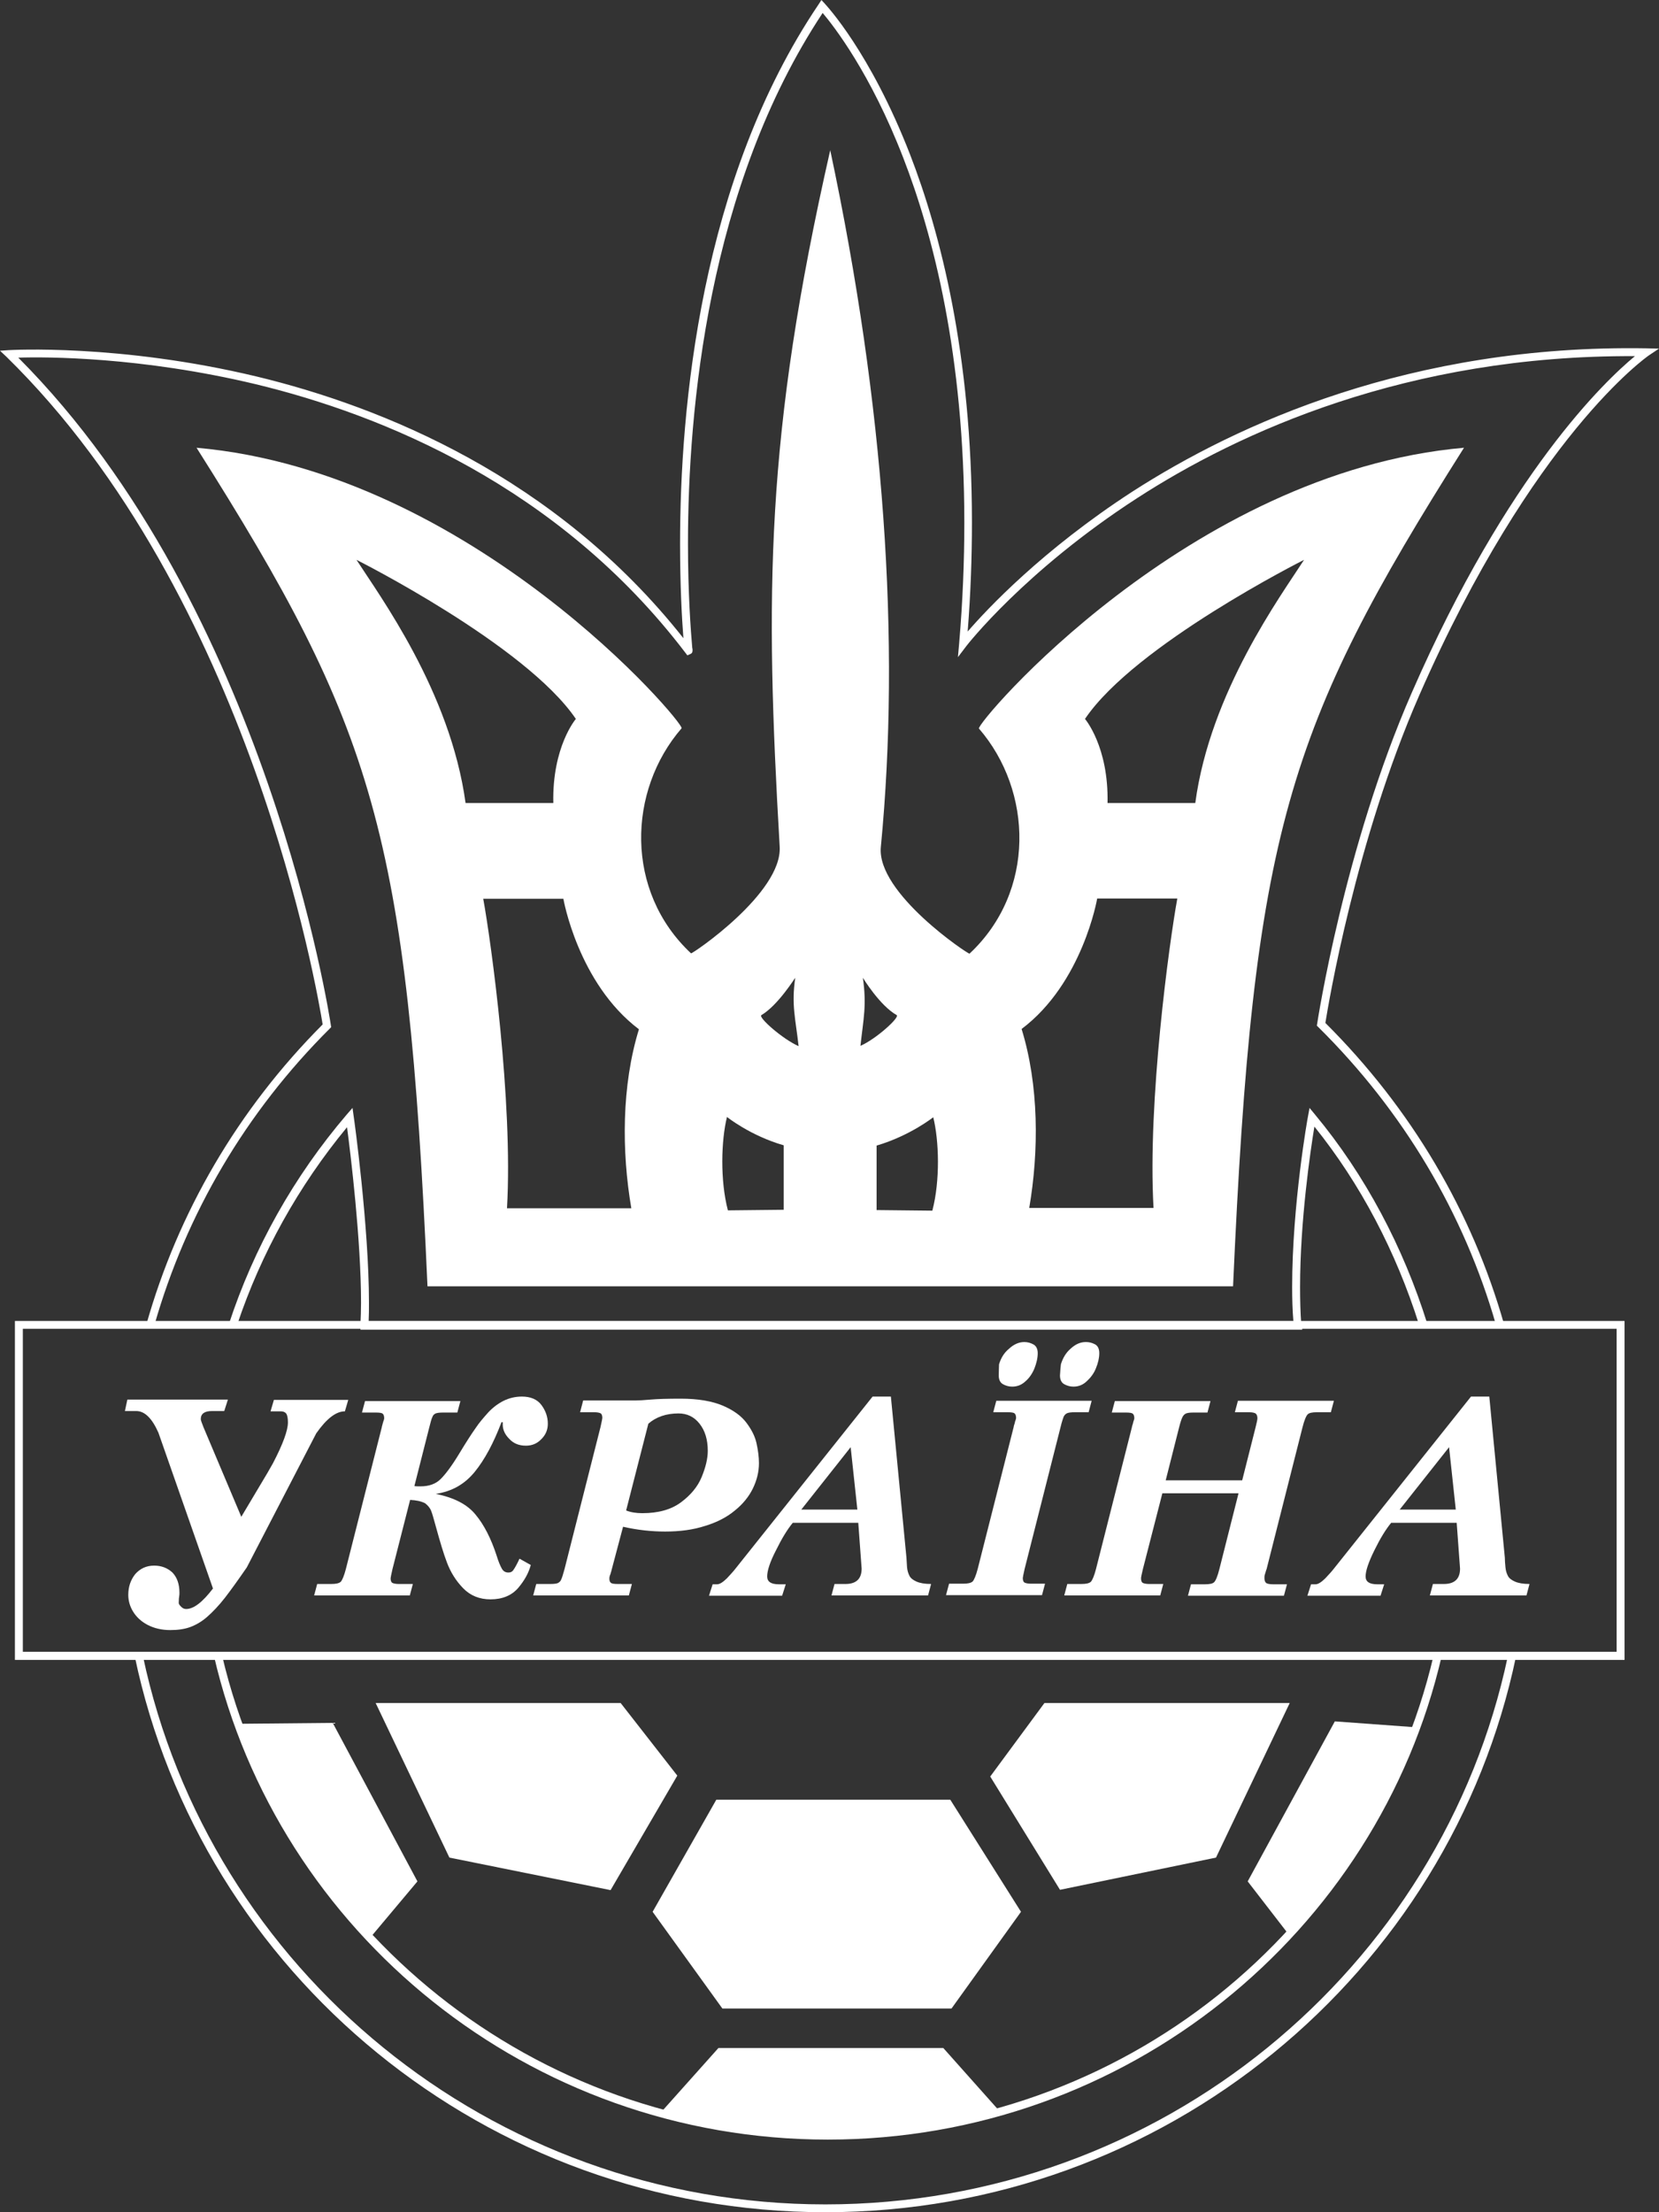
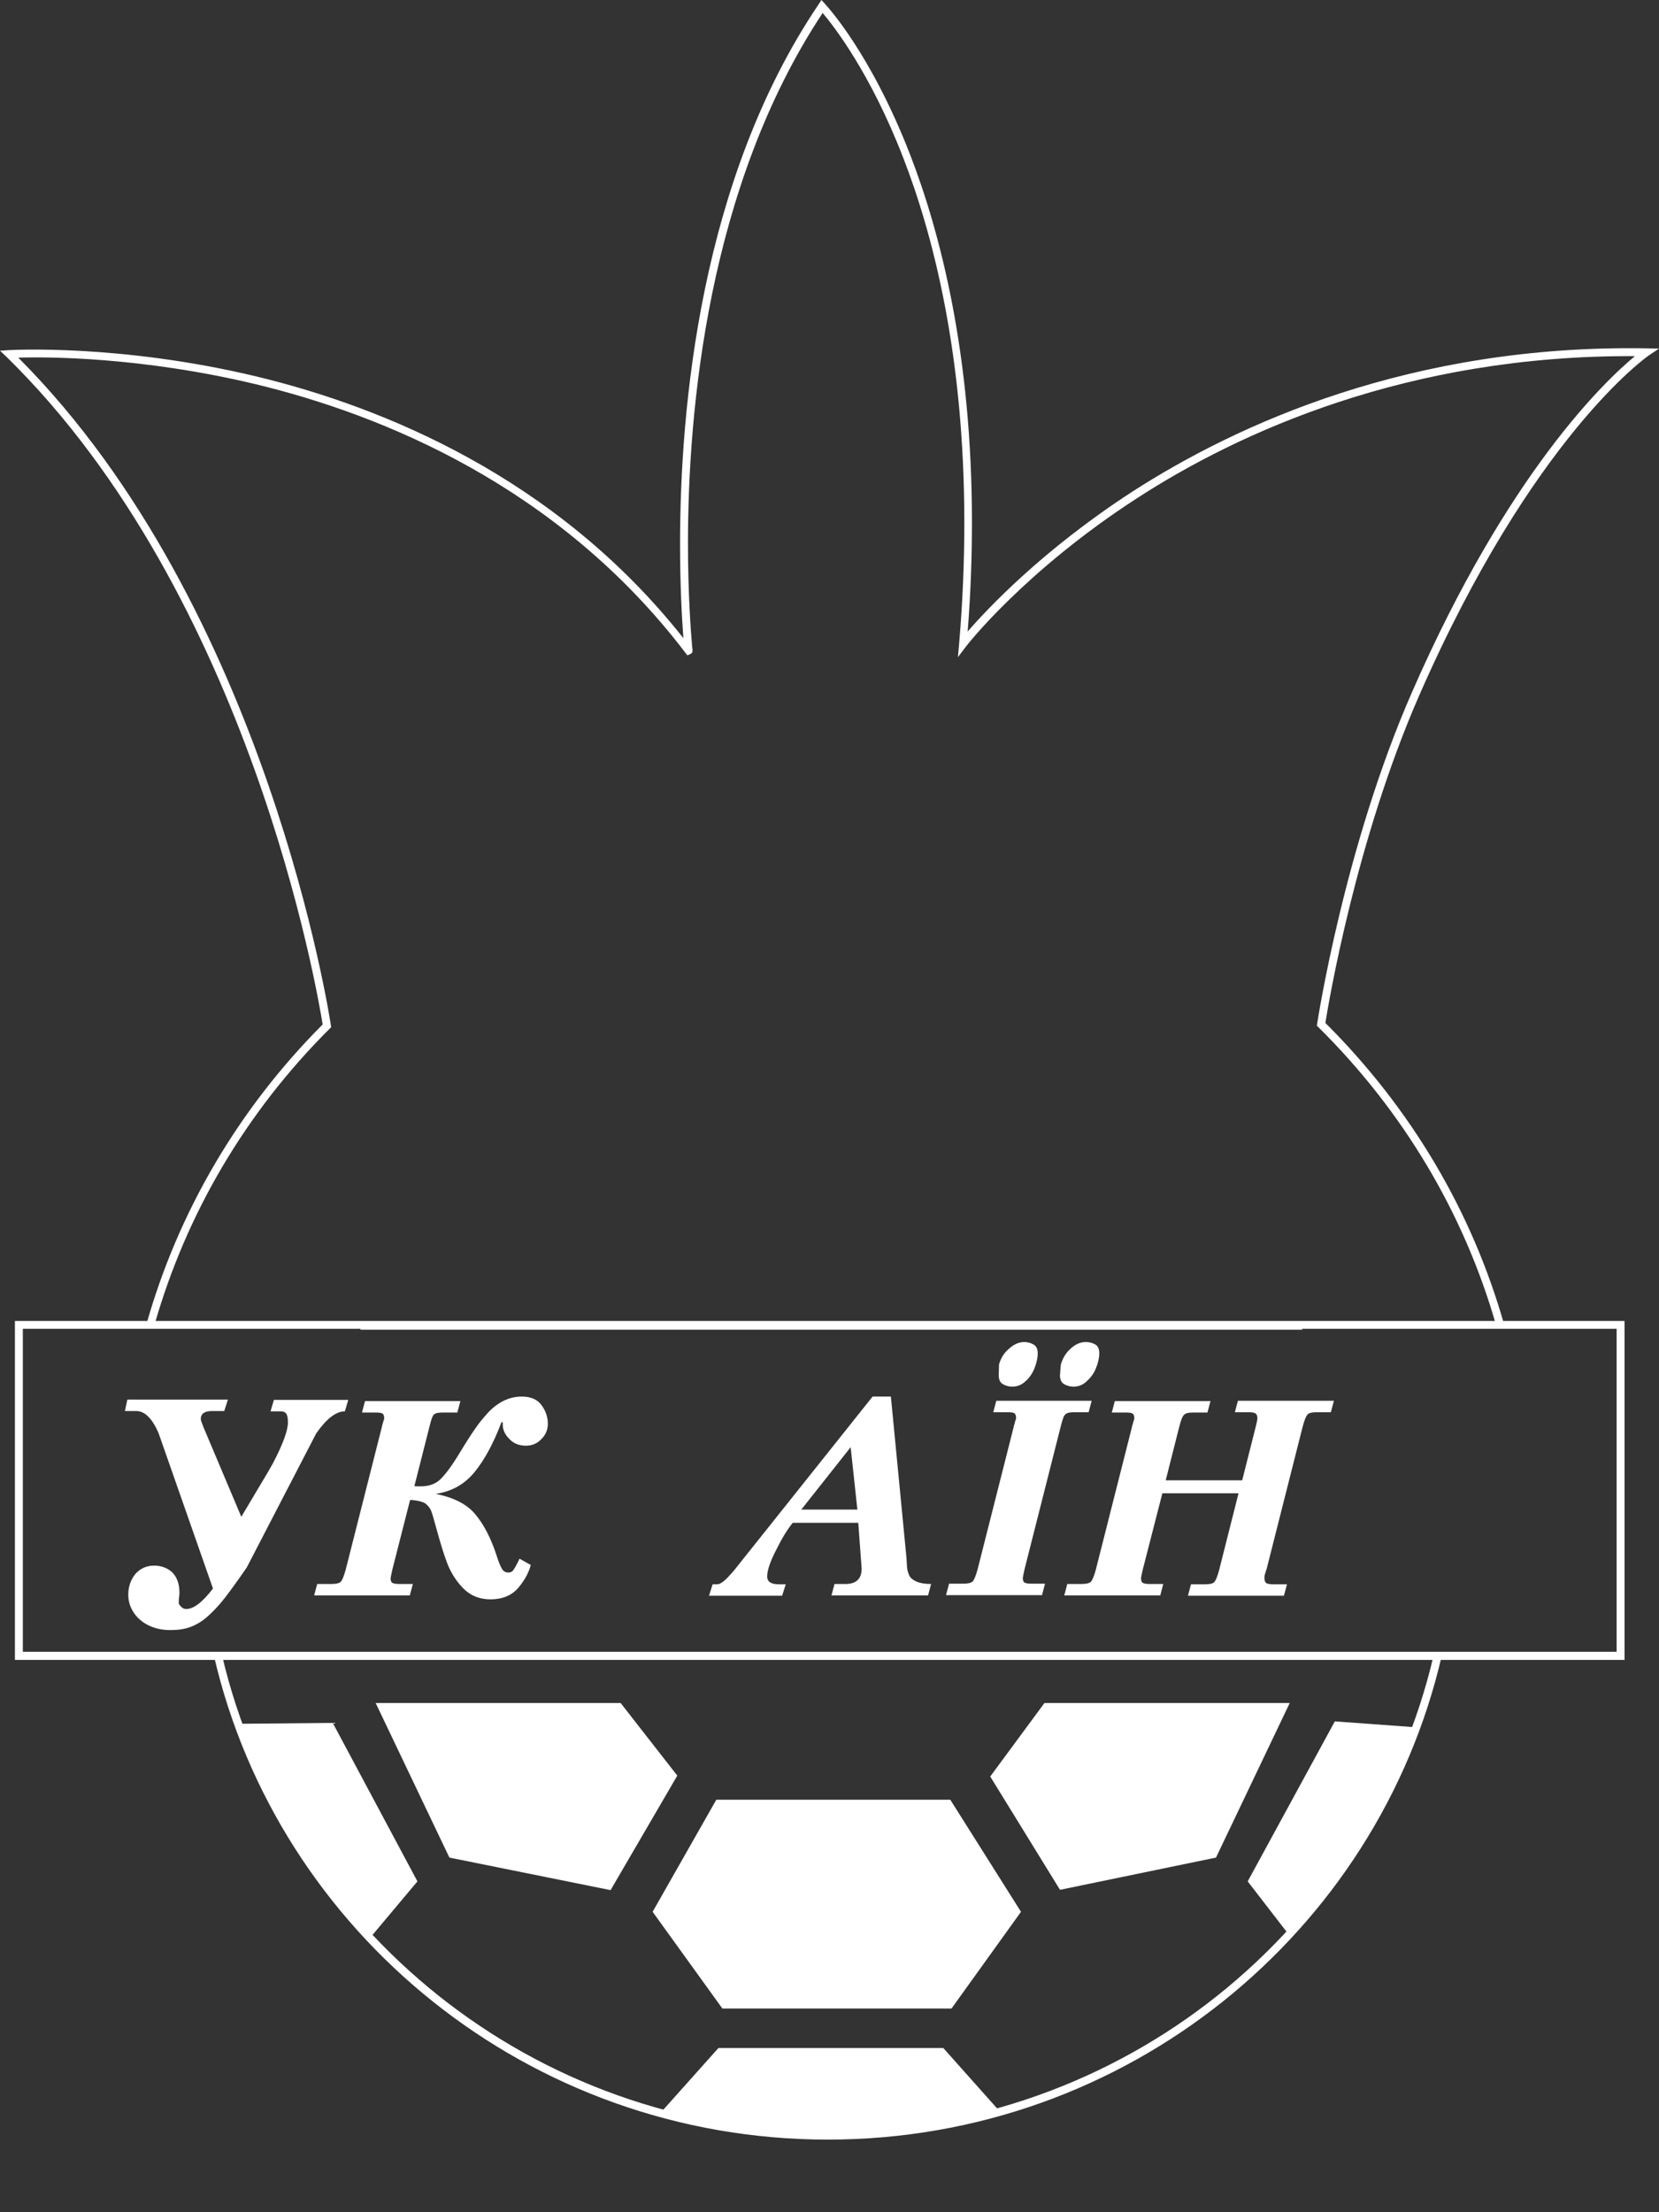
<svg xmlns="http://www.w3.org/2000/svg" width="78" height="104" viewBox="0 0 78 104" fill="none">
  <rect x="0" y="0" width="78" height="104" fill="#333333" stroke="none" />
  <path d="M28.707 88.858L21.129 87.328L17.662 80.061H29.18L31.844 83.475L28.707 88.858Z" fill="white" />
  <path d="M19.626 88.447L17.463 91.025L15.271 88.574L13.022 84.962L11.246 81.038L15.644 80.996L19.626 88.447Z" fill="white" />
  <path d="M48.003 89.877L44.736 94.424H33.964L30.684 89.877L33.678 84.608H44.679L48.003 89.877Z" fill="white" />
  <path d="M42.846 100.246L38.448 100.43L34.237 100.005L31.057 99.326L33.778 96.28H44.35L46.986 99.24L42.846 100.246Z" fill="white" />
  <path d="M49.837 88.843L57.172 87.328L60.638 80.061H49.106L46.557 83.517L49.837 88.843Z" fill="white" />
  <path d="M58.662 88.447L60.653 91.025L62.874 88.447L65.037 85.019L66.641 81.208L62.759 80.925L58.662 88.447Z" fill="white" />
  <path d="M77.513 16.715L78 16.389L77.413 16.375C66.339 16.191 58.16 19.944 53.232 23.117C49.02 25.851 46.413 28.628 45.496 29.69C45.64 27.877 45.697 26.163 45.697 24.548C45.697 16.616 44.193 10.893 42.789 7.267C40.912 2.436 38.85 0.255 38.764 0.156L38.62 0L38.492 0.198C32.919 8.457 31.974 19.194 31.974 25.568C31.974 27.523 32.059 29.067 32.131 30.002C26.129 22.409 17.949 19.123 12.09 17.706C5.601 16.148 0.473 16.46 0.415 16.46L0 16.488L0.301 16.771C11.79 28.018 14.941 46.745 15.17 48.161C11.188 52.156 8.366 57 6.876 62.284H7.263C8.753 57.071 11.546 52.297 15.5 48.36L15.571 48.289L15.557 48.204C15.528 48.005 12.592 28.571 0.86 16.814C2.177 16.771 6.618 16.771 12.019 18.061C17.949 19.491 26.258 22.848 32.231 30.696L32.317 30.809L32.446 30.752C32.547 30.71 32.561 30.653 32.561 30.568C32.561 30.526 32.561 30.497 32.547 30.455C32.475 29.633 32.346 27.891 32.346 25.554C32.346 19.279 33.277 8.768 38.678 0.609C39.193 1.218 40.927 3.428 42.474 7.437C43.863 11.02 45.339 16.686 45.339 24.562C45.339 26.347 45.267 28.245 45.095 30.257L45.038 30.894L45.425 30.384C45.453 30.342 48.175 26.843 53.447 23.429C58.231 20.327 66.168 16.686 76.868 16.743C75.479 17.89 70.895 22.225 66.382 32.551C63.188 39.846 61.942 48.048 61.927 48.133L61.913 48.218L61.985 48.289C65.981 52.241 68.832 57.043 70.336 62.284H70.723C69.219 56.972 66.354 52.113 62.314 48.09C62.457 47.198 63.732 39.535 66.726 32.693C72.069 20.497 77.456 16.757 77.513 16.715Z" fill="white" />
-   <path d="M38.807 103.632C23.035 103.632 9.827 92.555 6.719 77.851H6.332C9.441 92.753 22.82 104 38.807 104C54.794 104 68.173 92.753 71.282 77.851H70.895C67.787 92.555 54.579 103.632 38.807 103.632Z" fill="white" />
  <path d="M38.922 100.586C52.974 100.586 64.778 90.855 67.787 77.837H67.4C64.406 90.642 52.774 100.204 38.922 100.204C25.069 100.204 13.452 90.628 10.443 77.837H10.057C13.065 90.855 24.869 100.586 38.922 100.586Z" fill="white" />
-   <path d="M16.316 52.992C16.488 54.281 16.975 58.303 16.975 61.25C16.975 61.604 16.961 61.958 16.946 62.27H61.182C61.139 61.703 61.125 61.108 61.125 60.513C61.125 57.383 61.612 54.096 61.798 52.963C63.975 55.669 65.637 58.856 66.712 62.255H67.113C65.981 58.629 64.19 55.244 61.827 52.397L61.569 52.085L61.497 52.482C61.483 52.524 60.752 56.632 60.752 60.513C60.752 61.051 60.767 61.59 60.81 62.114C60.423 62.114 17.706 62.114 17.333 62.114C17.347 61.831 17.347 61.547 17.347 61.236C17.347 57.666 16.645 52.552 16.631 52.496L16.574 52.085L16.302 52.397C13.809 55.315 11.932 58.672 10.758 62.255H11.159C12.276 58.927 14.024 55.768 16.316 52.992Z" fill="white" />
  <path d="M16.947 62.511H17.148H61.226L61.212 62.312C61.212 62.298 61.212 62.298 61.212 62.284H16.947C16.947 62.298 16.947 62.312 16.947 62.312V62.511Z" fill="white" />
  <path d="M76.194 62.1H0.701V78.035H76.38V62.1H76.194ZM76.008 62.468C76.008 62.822 76.008 77.299 76.008 77.653C75.636 77.653 1.446 77.653 1.074 77.653C1.074 77.299 1.074 62.822 1.074 62.468C1.446 62.468 75.636 62.468 76.008 62.468Z" fill="white" />
  <path d="M11.345 71.307L12.577 69.239C12.606 69.182 12.692 69.041 12.835 68.786C13.308 67.879 13.537 67.242 13.537 66.873C13.537 66.661 13.508 66.519 13.451 66.448C13.394 66.378 13.308 66.349 13.193 66.349H12.72L12.878 65.811H16.373L16.216 66.349C15.8 66.349 15.356 66.689 14.869 67.383L11.603 73.687C11.202 74.268 10.858 74.749 10.572 75.118C10.285 75.486 9.999 75.783 9.741 76.01C9.483 76.237 9.211 76.392 8.939 76.492C8.666 76.591 8.351 76.633 8.007 76.633C7.606 76.633 7.248 76.548 6.947 76.392C6.647 76.237 6.417 76.024 6.26 75.769C6.102 75.514 6.031 75.245 6.031 74.976C6.031 74.593 6.145 74.268 6.36 73.999C6.589 73.743 6.876 73.602 7.248 73.602C7.592 73.602 7.879 73.715 8.108 73.928C8.323 74.154 8.437 74.466 8.437 74.877C8.437 74.919 8.437 74.99 8.423 75.061C8.409 75.132 8.409 75.188 8.409 75.231C8.409 75.373 8.366 75.387 8.523 75.542C8.595 75.613 8.666 75.642 8.752 75.642C9.111 75.642 9.526 75.316 10.013 74.678L7.449 67.355C7.148 66.675 6.804 66.335 6.403 66.335H5.873L5.988 65.797H10.715L10.543 66.335H9.97C9.612 66.335 9.44 66.463 9.44 66.718C9.44 66.76 9.483 66.888 9.569 67.1L11.345 71.307Z" fill="white" />
  <path d="M19.282 70.514L18.451 73.772C18.394 74.027 18.365 74.168 18.365 74.197C18.365 74.31 18.394 74.395 18.465 74.423C18.537 74.451 18.637 74.466 18.752 74.466H19.411L19.268 75.004H14.77L14.913 74.466H15.572C15.787 74.466 15.93 74.437 16.016 74.367C16.087 74.296 16.173 74.097 16.259 73.772L17.95 67.1C17.95 67.072 17.964 67.029 17.978 66.987C17.993 66.944 17.993 66.902 18.007 66.887C18.007 66.859 18.021 66.831 18.036 66.788C18.05 66.746 18.064 66.703 18.064 66.675C18.064 66.576 18.036 66.491 17.993 66.462C17.95 66.42 17.835 66.406 17.663 66.406H17.019L17.162 65.868H21.646L21.502 66.406H20.843C20.672 66.406 20.557 66.42 20.485 66.448C20.414 66.477 20.356 66.533 20.328 66.618C20.285 66.703 20.242 66.873 20.184 67.1L19.483 69.862C19.554 69.876 19.654 69.876 19.769 69.876C20.17 69.876 20.485 69.763 20.714 69.536C20.944 69.31 21.244 68.913 21.603 68.318C21.903 67.822 22.147 67.44 22.348 67.156C22.534 66.873 22.749 66.632 22.963 66.392C23.178 66.165 23.422 65.981 23.68 65.853C23.938 65.726 24.224 65.655 24.539 65.655C24.94 65.655 25.256 65.782 25.456 66.052C25.657 66.321 25.757 66.618 25.757 66.93C25.757 67.213 25.657 67.454 25.456 67.652C25.256 67.865 25.012 67.964 24.726 67.964C24.41 67.964 24.152 67.865 23.952 67.652C23.737 67.44 23.637 67.213 23.637 66.972V66.859H23.579C23.207 67.837 22.792 68.615 22.319 69.196C21.846 69.777 21.244 70.117 20.485 70.23C21.33 70.4 21.961 70.712 22.362 71.208C22.763 71.689 23.092 72.341 23.35 73.134C23.436 73.418 23.522 73.616 23.594 73.743C23.665 73.871 23.766 73.927 23.909 73.927C24.009 73.927 24.095 73.885 24.152 73.786C24.21 73.701 24.31 73.531 24.425 73.276L24.955 73.573C24.854 73.956 24.654 74.31 24.353 74.664C24.052 75.004 23.622 75.188 23.064 75.188C22.548 75.188 22.118 75.018 21.774 74.664C21.431 74.31 21.187 73.913 21.015 73.46C20.843 73.007 20.686 72.468 20.514 71.845C20.399 71.434 20.328 71.165 20.27 71.024C20.213 70.882 20.113 70.769 19.984 70.669C19.783 70.57 19.568 70.528 19.282 70.514Z" fill="white" />
-   <path d="M31.901 66.448C32.303 66.448 32.632 66.604 32.89 66.93C33.148 67.256 33.277 67.681 33.277 68.205C33.277 68.573 33.176 68.984 32.99 69.437C32.804 69.891 32.474 70.287 32.016 70.627C31.558 70.967 30.956 71.137 30.197 71.137C29.91 71.137 29.652 71.095 29.438 71.01L30.483 66.93C30.841 66.618 31.314 66.448 31.901 66.448ZM31.271 72.001C31.973 72.001 32.603 71.916 33.162 71.732C33.721 71.562 34.179 71.321 34.552 71.01C34.924 70.712 35.211 70.358 35.397 69.976C35.583 69.593 35.683 69.197 35.683 68.786C35.683 68.488 35.64 68.177 35.569 67.851C35.497 67.525 35.339 67.213 35.096 66.888C34.852 66.562 34.48 66.293 33.979 66.08C33.477 65.868 32.818 65.754 32.002 65.754C31.371 65.754 30.899 65.769 30.584 65.797C30.268 65.825 30.025 65.839 29.867 65.839H27.418L27.274 66.392H27.933C28.062 66.392 28.148 66.406 28.22 66.434C28.291 66.463 28.32 66.548 28.32 66.661C28.32 66.689 28.291 66.831 28.234 67.086L26.544 73.758C26.472 74.013 26.429 74.168 26.386 74.253C26.358 74.338 26.3 74.381 26.229 74.423C26.157 74.452 26.043 74.466 25.871 74.466H25.212L25.068 75.004H29.566L29.71 74.466H29.051C28.879 74.466 28.764 74.452 28.721 74.409C28.664 74.367 28.65 74.296 28.65 74.197C28.65 74.154 28.664 74.084 28.707 73.984C28.707 73.97 28.721 73.956 28.721 73.928C28.721 73.899 28.736 73.885 28.736 73.885C28.736 73.871 28.75 73.857 28.75 73.829C28.75 73.8 28.764 73.786 28.764 73.772L29.294 71.775C29.968 71.93 30.641 72.001 31.271 72.001Z" fill="white" />
  <path d="M39.995 68.035L40.31 70.967H37.675L39.995 68.035ZM40.511 73.743C40.511 74.225 40.253 74.466 39.752 74.466H39.236L39.093 75.004H43.634L43.777 74.466C43.476 74.466 43.247 74.423 43.089 74.352C42.932 74.282 42.817 74.197 42.76 74.083C42.703 73.97 42.66 73.842 42.645 73.672C42.631 73.517 42.631 73.361 42.617 73.219L41.886 65.655H41.026L34.58 73.743C34.494 73.857 34.351 74.012 34.179 74.197C33.993 74.381 33.835 74.48 33.721 74.48H33.506L33.334 75.018H36.772L36.944 74.48H36.614C36.242 74.48 36.07 74.352 36.07 74.112C36.07 73.842 36.199 73.432 36.486 72.879C36.758 72.327 37.016 71.902 37.273 71.59H40.353L40.511 73.743Z" fill="white" />
  <path d="M49.865 67.086L48.174 73.758C48.117 74.013 48.088 74.154 48.088 74.183C48.088 74.296 48.117 74.381 48.189 74.409C48.26 74.438 48.361 74.452 48.475 74.452H49.134L48.991 74.99H44.478L44.622 74.452H45.281C45.496 74.452 45.639 74.423 45.725 74.353C45.796 74.282 45.882 74.083 45.968 73.758L47.659 67.086C47.659 67.058 47.673 67.015 47.687 66.972C47.702 66.93 47.716 66.888 47.716 66.873C47.716 66.845 47.73 66.817 47.745 66.774C47.759 66.732 47.773 66.689 47.773 66.661C47.773 66.562 47.745 66.477 47.702 66.448C47.659 66.406 47.544 66.392 47.372 66.392H46.699L46.842 65.853H51.326L51.183 66.392H50.524C50.366 66.392 50.252 66.406 50.18 66.434C50.108 66.463 50.051 66.519 50.008 66.604C49.979 66.689 49.922 66.845 49.865 67.086ZM46.971 64.139C47.057 63.856 47.2 63.601 47.444 63.403C47.673 63.191 47.916 63.091 48.16 63.091C48.318 63.091 48.461 63.134 48.59 63.205C48.719 63.276 48.79 63.417 48.79 63.615C48.79 63.842 48.733 64.083 48.633 64.338C48.532 64.579 48.389 64.791 48.203 64.947C48.017 65.117 47.816 65.188 47.587 65.188C47.429 65.188 47.286 65.145 47.157 65.074C47.028 65.004 46.957 64.862 46.957 64.664C46.957 64.437 46.971 64.253 46.971 64.139ZM49.879 64.139C49.965 63.856 50.108 63.601 50.337 63.403C50.567 63.191 50.796 63.091 51.054 63.091C51.197 63.091 51.326 63.12 51.469 63.191C51.612 63.261 51.684 63.403 51.684 63.615C51.684 63.842 51.627 64.083 51.526 64.324C51.426 64.579 51.269 64.777 51.082 64.947C50.896 65.117 50.696 65.188 50.466 65.188C50.309 65.188 50.166 65.145 50.037 65.074C49.908 65.004 49.836 64.862 49.836 64.664C49.85 64.437 49.865 64.253 49.879 64.139Z" fill="white" />
  <path d="M54.65 70.202L53.733 73.772C53.676 74.013 53.647 74.154 53.647 74.197C53.647 74.31 53.676 74.395 53.747 74.423C53.819 74.452 53.919 74.466 54.034 74.466H54.693L54.55 75.004H50.037L50.18 74.466H50.839C51.054 74.466 51.197 74.438 51.283 74.367C51.355 74.296 51.441 74.098 51.527 73.772L53.217 67.1C53.217 67.072 53.232 67.029 53.246 66.987C53.26 66.944 53.275 66.902 53.275 66.888C53.275 66.859 53.289 66.831 53.303 66.788C53.318 66.746 53.332 66.703 53.332 66.675C53.332 66.576 53.303 66.491 53.26 66.463C53.217 66.42 53.103 66.406 52.931 66.406H52.272L52.415 65.868H56.913L56.77 66.406H56.111C55.953 66.406 55.839 66.42 55.767 66.448C55.696 66.477 55.638 66.533 55.595 66.618C55.552 66.703 55.495 66.873 55.438 67.1L54.807 69.593H58.403L59.033 67.1C59.091 66.873 59.119 66.732 59.119 66.675C59.119 66.576 59.091 66.505 59.048 66.463C59.005 66.42 58.89 66.392 58.718 66.392H58.059L58.202 65.853H62.715L62.572 66.392H61.913C61.698 66.392 61.554 66.42 61.483 66.491C61.411 66.562 61.325 66.76 61.239 67.1L59.549 73.772C59.535 73.8 59.52 73.843 59.506 73.899C59.492 73.956 59.477 73.998 59.463 74.041C59.449 74.083 59.449 74.14 59.449 74.197C59.449 74.296 59.477 74.367 59.52 74.409C59.563 74.452 59.678 74.48 59.85 74.48H60.509L60.365 75.018H55.853L55.996 74.48H56.655C56.87 74.48 57.013 74.452 57.085 74.381C57.157 74.31 57.243 74.112 57.329 73.772L58.231 70.202H54.65Z" fill="white" />
-   <path d="M68.13 68.035L68.445 70.967H65.809L68.13 68.035ZM68.646 73.743C68.646 74.225 68.388 74.466 67.886 74.466H67.371L67.227 75.004H71.769L71.912 74.466C71.611 74.466 71.382 74.423 71.224 74.352C71.067 74.282 70.952 74.197 70.895 74.083C70.837 73.97 70.794 73.842 70.78 73.672C70.766 73.517 70.751 73.361 70.751 73.219L70.021 65.655H69.161L62.715 73.743C62.629 73.857 62.486 74.012 62.314 74.197C62.128 74.381 61.97 74.48 61.855 74.48H61.641L61.469 75.018H64.907L65.079 74.48H64.749C64.377 74.48 64.205 74.352 64.205 74.112C64.205 73.842 64.348 73.432 64.62 72.879C64.892 72.327 65.15 71.902 65.408 71.59H68.488L68.646 73.743Z" fill="white" />
-   <path d="M68.832 21.049C60.481 34.251 58.92 39.138 57.974 60.471C57.974 60.471 39.352 60.471 39.036 60.471C38.721 60.471 20.099 60.471 20.099 60.471C19.153 39.138 17.592 34.251 9.24 21.049C22.233 22.197 32.218 34.039 32.046 34.237C29.51 37.169 29.367 41.9 32.49 44.818C32.533 44.861 36.787 41.985 36.658 39.804C35.971 27.933 35.971 20.525 39.036 7.054V7.026V7.04V7.026V7.068C41.586 19.066 42.346 30.172 41.414 39.818C41.2 41.985 45.54 44.875 45.583 44.833C48.706 41.914 48.562 37.183 46.027 34.251C45.855 34.039 55.854 22.197 68.832 21.049ZM34.18 52.51C33.908 53.601 33.851 55.485 34.223 56.901L36.845 56.873C36.845 56.873 36.845 54.535 36.845 53.842C35.269 53.388 34.18 52.51 34.18 52.51ZM41.214 53.856C41.214 54.55 41.214 56.887 41.214 56.887L43.835 56.915C44.208 55.499 44.15 53.615 43.878 52.524C43.893 52.51 42.804 53.388 41.214 53.856ZM16.761 26.319C17.835 27.99 21.173 32.509 21.889 37.75H26.015C25.958 35.101 27.075 33.798 27.075 33.798C24.711 30.313 16.761 26.319 16.761 26.319ZM26.488 42.254H22.72C23.093 44.294 24.124 51.788 23.837 56.802H29.682C29.224 54.125 29.224 51.037 30.04 48.388C27.175 46.221 26.488 42.254 26.488 42.254ZM51.012 33.798C51.012 33.798 52.13 35.101 52.072 37.75H56.198C56.9 32.523 60.237 27.99 61.312 26.319C61.312 26.319 53.361 30.313 51.012 33.798ZM48.032 48.374C48.849 51.023 48.849 54.111 48.391 56.788H54.235C53.949 51.788 54.98 44.28 55.353 42.24H51.585C51.585 42.254 50.898 46.221 48.032 48.374ZM40.569 45.966C40.755 47.269 40.598 47.864 40.455 49.167C41.2 48.841 42.317 47.821 42.159 47.722C41.357 47.269 40.569 45.966 40.569 45.966ZM35.799 47.722C35.627 47.821 36.802 48.855 37.547 49.181C37.403 47.878 37.203 47.255 37.389 45.966C37.389 45.952 36.587 47.255 35.799 47.722Z" fill="white" />
</svg>